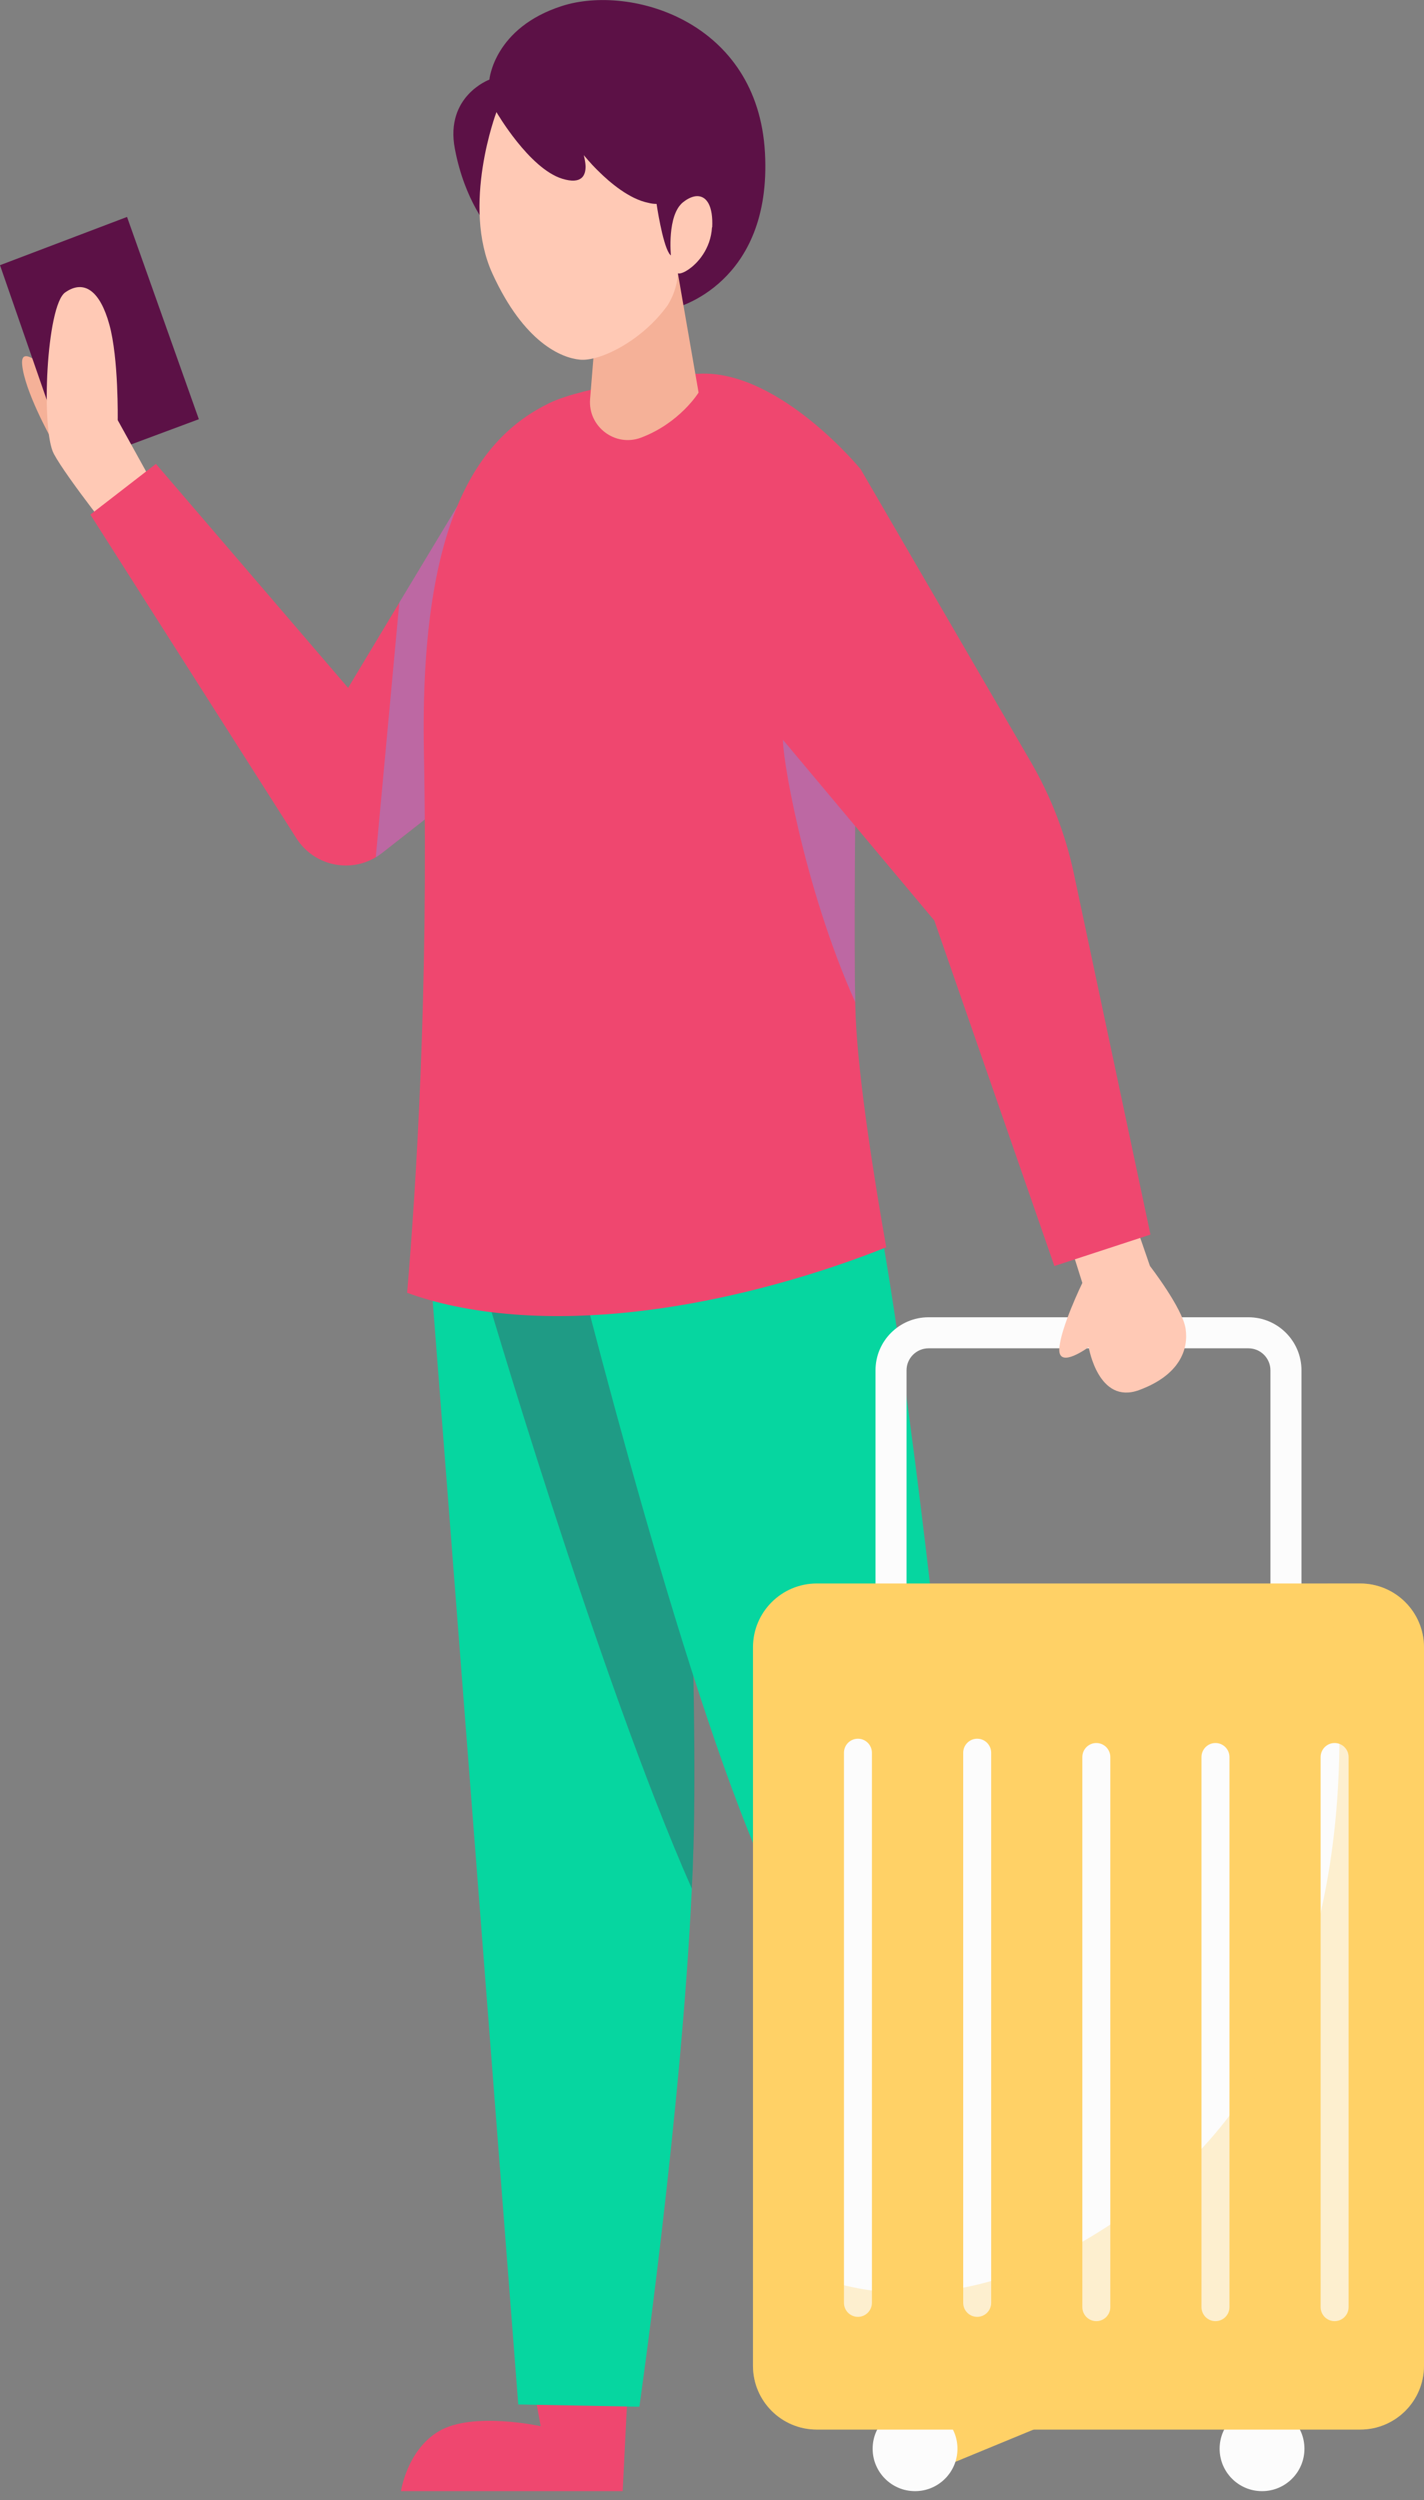
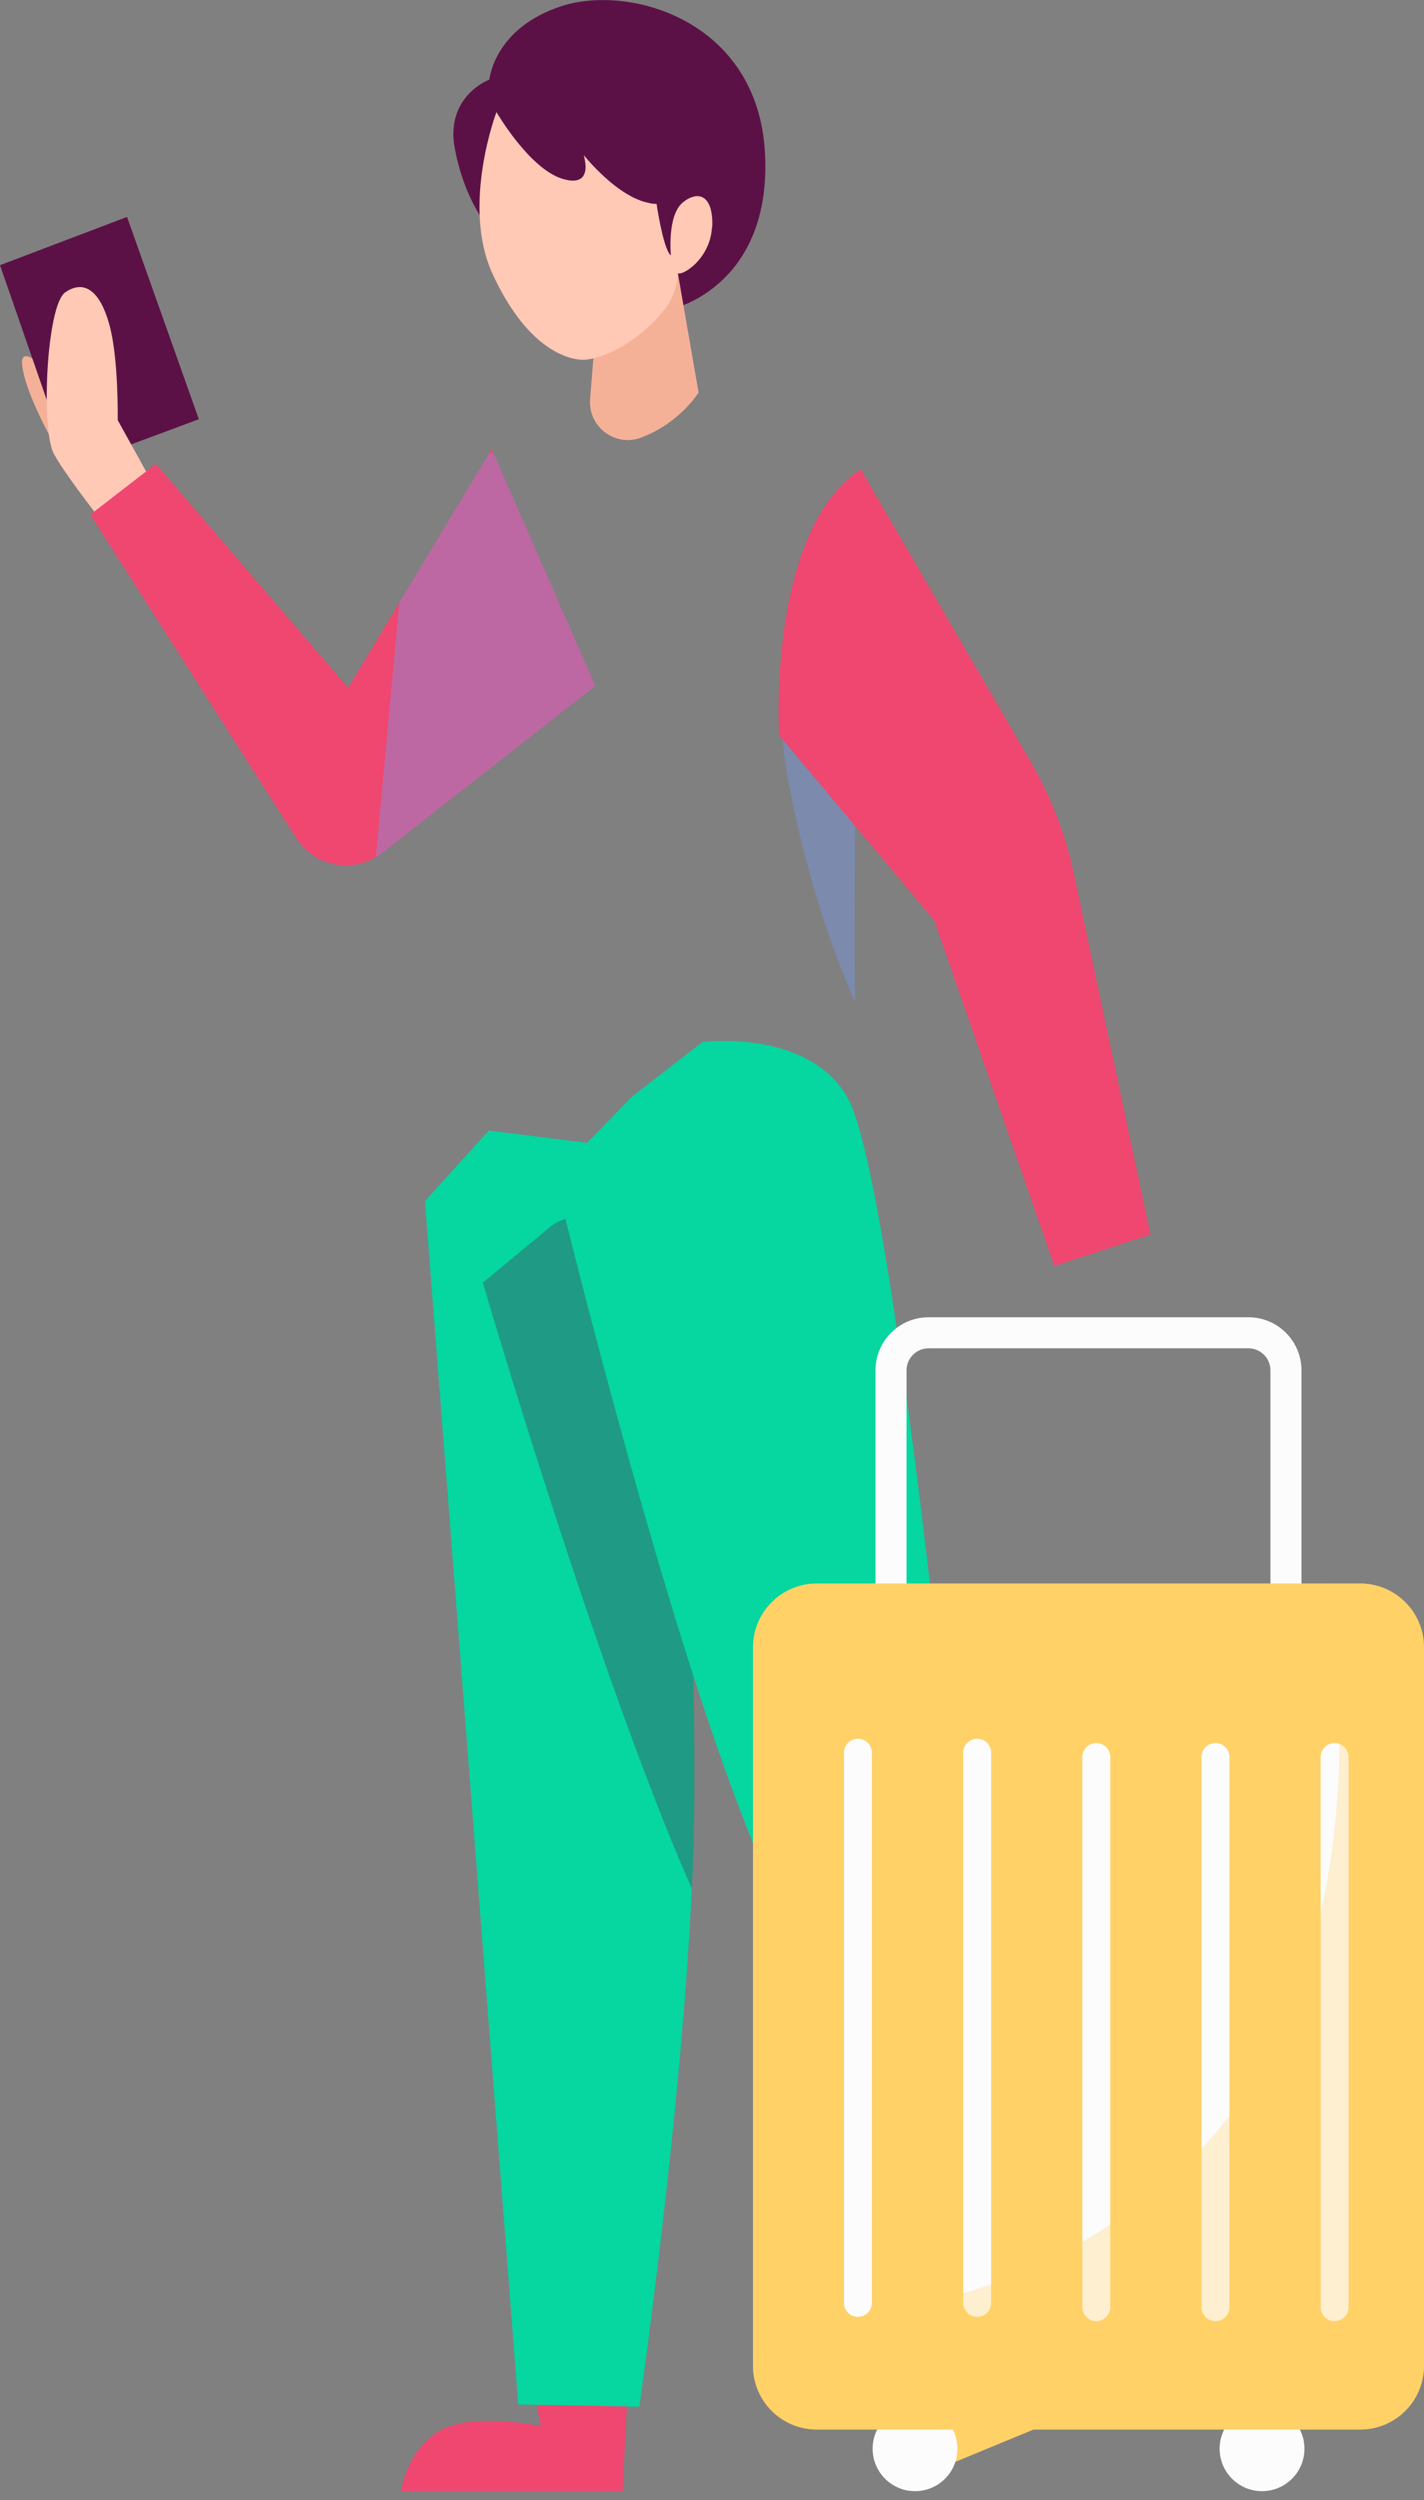
<svg xmlns="http://www.w3.org/2000/svg" width="139" height="244" viewBox="0 0 139 244" fill="none">
  <rect x="0" y="0" width="139" height="244" fill="#808080" stroke="none" />
  <g clip-path="url(#clip0_272_7)">
    <path d="M4.96 42.73C4.96 42.73 2.39 38.14 2.16 35.57C1.93 33 5.82 37.36 5.82 37.36C5.82 37.36 6.6 40.01 6.52 40.39C6.44 40.77 4.96 42.72 4.96 42.72V42.73Z" fill="#F5B198" />
    <path d="M0 25.88L6.84 45.59L19.41 40.91L12.4 21.17L0 25.88Z" fill="#5C1146" />
    <path d="M11.67 53.09C11.67 53.09 6.54 46.68 5.26 44.3C3.98 41.92 4.53 29.83 6.36 28.54C8.19 27.25 9.76 28.36 10.67 31.66C11.59 34.96 11.49 41 11.49 41L16.25 49.61L14.42 52.54L11.67 53.09Z" fill="#FFC9B5" />
    <path d="M47.77 22.33C47.77 22.33 45.37 19.67 44.4 14.52C43.42 9.37 47.77 7.77 47.77 7.77C47.77 7.77 48.21 2.71 54.87 0.58C61.53 -1.55 73.96 2.03 74.67 14.9C75.38 27.77 65.88 30.06 65.88 30.06L61.71 26.78C61.71 26.78 60.11 26.34 59.67 26.25C59.23 26.16 47.77 22.34 47.77 22.34V22.33Z" fill="#5C1146" />
    <path d="M61.27 233.27L60.78 243.11H39.14C39.14 243.11 39.72 239.11 42.84 237.26C46.12 235.31 52.78 236.77 52.78 236.77L51.81 231.51L61.26 233.26L61.27 233.27Z" fill="#EF476F" />
    <path d="M107.26 223.82L110.56 233.11L90.56 241.36C90.56 241.36 89.58 237.44 91.75 234.54C94.04 231.49 100.75 230.3 100.75 230.3L97.84 225.81L107.25 223.83L107.26 223.82Z" fill="#FFD166" />
    <path d="M67.68 180.48C67.65 181.72 67.6 183 67.53 184.31C66.52 206.2 62.41 234.87 62.41 234.87L50.59 234.65L41.48 117.21L47.71 110.33L65.46 112.55C65.46 112.55 65.66 115.57 65.92 120.44C66.7 134.51 68.17 163.99 67.68 180.48Z" fill="#06D6A0" />
    <g style="mix-blend-mode:multiply" opacity="0.3">
      <path d="M67.68 180.48C67.65 181.72 67.6 183 67.53 184.31C58.33 163.5 47.13 125.17 47.13 125.17C47.13 125.17 51.49 121.57 53.76 119.68C56.01 117.79 63.39 118.37 63.39 118.37L65.93 120.44C66.71 134.51 68.18 163.99 67.69 180.48H67.68Z" fill="#5C1146" />
    </g>
    <path d="M54.16 114.77C54.16 114.77 63.8 154.71 72.28 176.76C81.87 201.69 98.76 229.23 98.76 229.23L108.6 223.4L91.73 163.07C91.73 163.07 86.57 114.11 82.79 107.23C79.01 100.35 68.58 101.68 68.58 101.68L61.7 107.01L54.15 114.78L54.16 114.77Z" fill="#06D6A0" />
    <path d="M58.11 66.93L37.28 83.25C37.08 83.4 36.88 83.55 36.68 83.66C34.08 85.22 30.63 84.46 28.94 81.82L8.82 50.22L15.22 45.27L33.98 67.13L38.98 58.81L47.76 44.23L47.99 43.83L48.19 44.28L58.1 66.93H58.11Z" fill="#EF476F" />
    <g style="mix-blend-mode:multiply" opacity="0.4">
      <path d="M58.11 66.93L37.28 83.25C37.08 83.4 36.88 83.55 36.68 83.66L38.98 58.8L47.76 44.22L48.19 44.27L58.1 66.92L58.11 66.93Z" fill="#7499F1" />
    </g>
-     <path d="M86.51 121.72C82.2 123.46 66.03 129.48 50.23 128.28C45.94 127.95 42.49 127.17 39.74 126.16C40.6 116.08 41.83 96.89 41.38 73.4C40.95 51.13 46.5 42.76 53.68 39.31C56.96 37.74 65.78 36.49 68.58 36.46C76.29 36.36 84.01 45.79 84.01 45.79C84.01 45.79 83.79 55.95 83.63 67.57C83.46 79.04 83.35 91.91 83.48 97.81V97.83C83.5 98.41 83.51 98.92 83.53 99.37C83.8 105.45 85.4 115.48 86.51 121.73V121.72Z" fill="#EF476F" />
    <g style="mix-blend-mode:multiply" opacity="0.4">
      <path d="M83.48 97.8C78.38 86.43 76.18 72.99 76.45 71.95C76.45 71.95 80.37 67.62 83.63 67.56C83.46 79.03 83.35 91.9 83.48 97.8Z" fill="#7499F1" />
    </g>
    <path d="M66.17 26.67L68.19 38.31C68.19 38.31 66.37 41.28 62.57 42.71C60.04 43.66 57.38 41.63 57.6 38.94L58.25 30.95L66.17 26.68V26.67Z" fill="#F5B198" />
    <path d="M69.5 22.18C69.38 24.28 68.09 25.74 67.11 26.36C66.7 26.63 66.33 26.74 66.17 26.67C66.17 26.67 66.17 28.19 65.17 29.79C62.65 33.3 58.53 35.29 56.61 35.1C54.8 34.93 51.16 33.44 48.08 26.73C45 20.04 48.46 10.94 48.46 10.94C48.46 10.94 51.64 16.43 54.87 17.44C56.81 18.04 57.17 17.09 57.16 16.23C57.14 15.72 57.01 15.25 56.98 15.14C57.1 15.27 57.59 15.89 58.32 16.61L58.34 16.63C59.55 17.84 61.44 19.43 63.31 19.8C63.58 19.87 63.82 19.9 64.09 19.9C64.09 19.9 64.64 23.68 65.32 24.74C65.37 24.81 65.42 24.87 65.47 24.91C65.49 24.93 65.49 24.94 65.49 24.94C65.49 24.94 65.09 21.01 66.67 19.74C67.17 19.34 67.66 19.14 68.06 19.14C68.99 19.14 69.62 20.12 69.52 22.19L69.5 22.18Z" fill="#FFC9B5" />
    <path d="M121.86 180.18H90.64C87.78 180.18 85.46 177.86 85.46 175V133.73C85.46 130.87 87.78 128.55 90.64 128.55H121.86C124.72 128.55 127.04 130.87 127.04 133.73V175C127.04 177.86 124.72 180.18 121.86 180.18ZM90.64 131.58C89.46 131.58 88.49 132.54 88.49 133.73V175C88.49 176.18 89.45 177.15 90.64 177.15H121.86C123.04 177.15 124.01 176.19 124.01 175V133.73C124.01 132.55 123.05 131.58 121.86 131.58H90.64Z" fill="#FCFCFC" />
    <path d="M123.19 243.11C125.476 243.11 127.33 241.256 127.33 238.97C127.33 236.684 125.476 234.83 123.19 234.83C120.904 234.83 119.05 236.684 119.05 238.97C119.05 241.256 120.904 243.11 123.19 243.11Z" fill="#FCFCFC" />
    <path d="M89.32 243.11C91.606 243.11 93.46 241.256 93.46 238.97C93.46 236.684 91.606 234.83 89.32 234.83C87.034 234.83 85.18 236.684 85.18 238.97C85.18 241.256 87.034 243.11 89.32 243.11Z" fill="#FCFCFC" />
    <path d="M139 160.76V230.87C139 234.32 136.21 237.1 132.77 237.1H79.73C76.29 237.1 73.5 234.32 73.5 230.87V160.76C73.5 157.32 76.29 154.53 79.73 154.53H132.77C136.21 154.53 139 157.32 139 160.76Z" fill="#FFD166" />
    <path d="M85.11 171.05C85.11 170.293 84.499 169.68 83.745 169.68C82.991 169.68 82.38 170.293 82.38 171.05V224.73C82.38 225.487 82.991 226.1 83.745 226.1C84.499 226.1 85.11 225.487 85.11 224.73V171.05Z" fill="#FCFCFC" />
    <path d="M96.75 171.05C96.75 170.293 96.139 169.68 95.385 169.68C94.631 169.68 94.02 170.293 94.02 171.05V224.73C94.02 225.487 94.631 226.1 95.385 226.1C96.139 226.1 96.75 225.487 96.75 224.73V171.05Z" fill="#FCFCFC" />
    <path d="M108.38 171.47C108.38 170.713 107.769 170.1 107.015 170.1C106.261 170.1 105.65 170.713 105.65 171.47V225.15C105.65 225.907 106.261 226.52 107.015 226.52C107.769 226.52 108.38 225.907 108.38 225.15V171.47Z" fill="#FCFCFC" />
    <path d="M120.01 171.47C120.01 170.713 119.399 170.1 118.645 170.1C117.891 170.1 117.28 170.713 117.28 171.47V225.15C117.28 225.907 117.891 226.52 118.645 226.52C119.399 226.52 120.01 225.907 120.01 225.15V171.47Z" fill="#FCFCFC" />
    <path d="M131.64 171.47C131.64 170.713 131.029 170.1 130.275 170.1C129.521 170.1 128.91 170.713 128.91 171.47V225.15C128.91 225.907 129.521 226.52 130.275 226.52C131.029 226.52 131.64 225.907 131.64 225.15V171.47Z" fill="#FCFCFC" />
    <g style="mix-blend-mode:multiply" opacity="0.3">
-       <path d="M139 160.76V230.87C139 234.32 136.21 237.1 132.77 237.1H79.73C76.29 237.1 73.5 234.32 73.5 230.87V219.15C80.08 223.36 93.59 228.89 112.35 214.23C134.23 197.14 131.28 165.19 129.59 154.53H132.77C136.21 154.53 139 157.32 139 160.76Z" fill="#FFD166" />
+       <path d="M139 160.76V230.87C139 234.32 136.21 237.1 132.77 237.1H79.73C76.29 237.1 73.5 234.32 73.5 230.87C80.08 223.36 93.59 228.89 112.35 214.23C134.23 197.14 131.28 165.19 129.59 154.53H132.77C136.21 154.53 139 157.32 139 160.76Z" fill="#FFD166" />
    </g>
-     <path d="M104.34 121.04L105.65 125.2C105.65 125.2 103.47 129.69 103.4 131.67C103.33 133.64 106.27 131.46 106.27 131.46C106.27 131.46 107.2 137.12 111.18 135.66C115.16 134.2 116.03 131.68 115.73 129.67C115.43 127.66 112.25 123.55 112.25 123.55L110.51 118.51L104.33 121.05L104.34 121.04Z" fill="#FFC9B5" />
    <path d="M84.01 45.79L100.59 74.3C102.58 77.71 104.01 81.42 104.83 85.29L112.3 120.48L102.92 123.55L91.2 89.83L76.05 71.75C76.05 71.75 74.84 51.91 84.01 45.81V45.79Z" fill="#EF476F" />
  </g>
  <defs>
    <clipPath id="clip0_272_7">
      <rect width="139" height="243.11" fill="white" />
    </clipPath>
  </defs>
</svg>